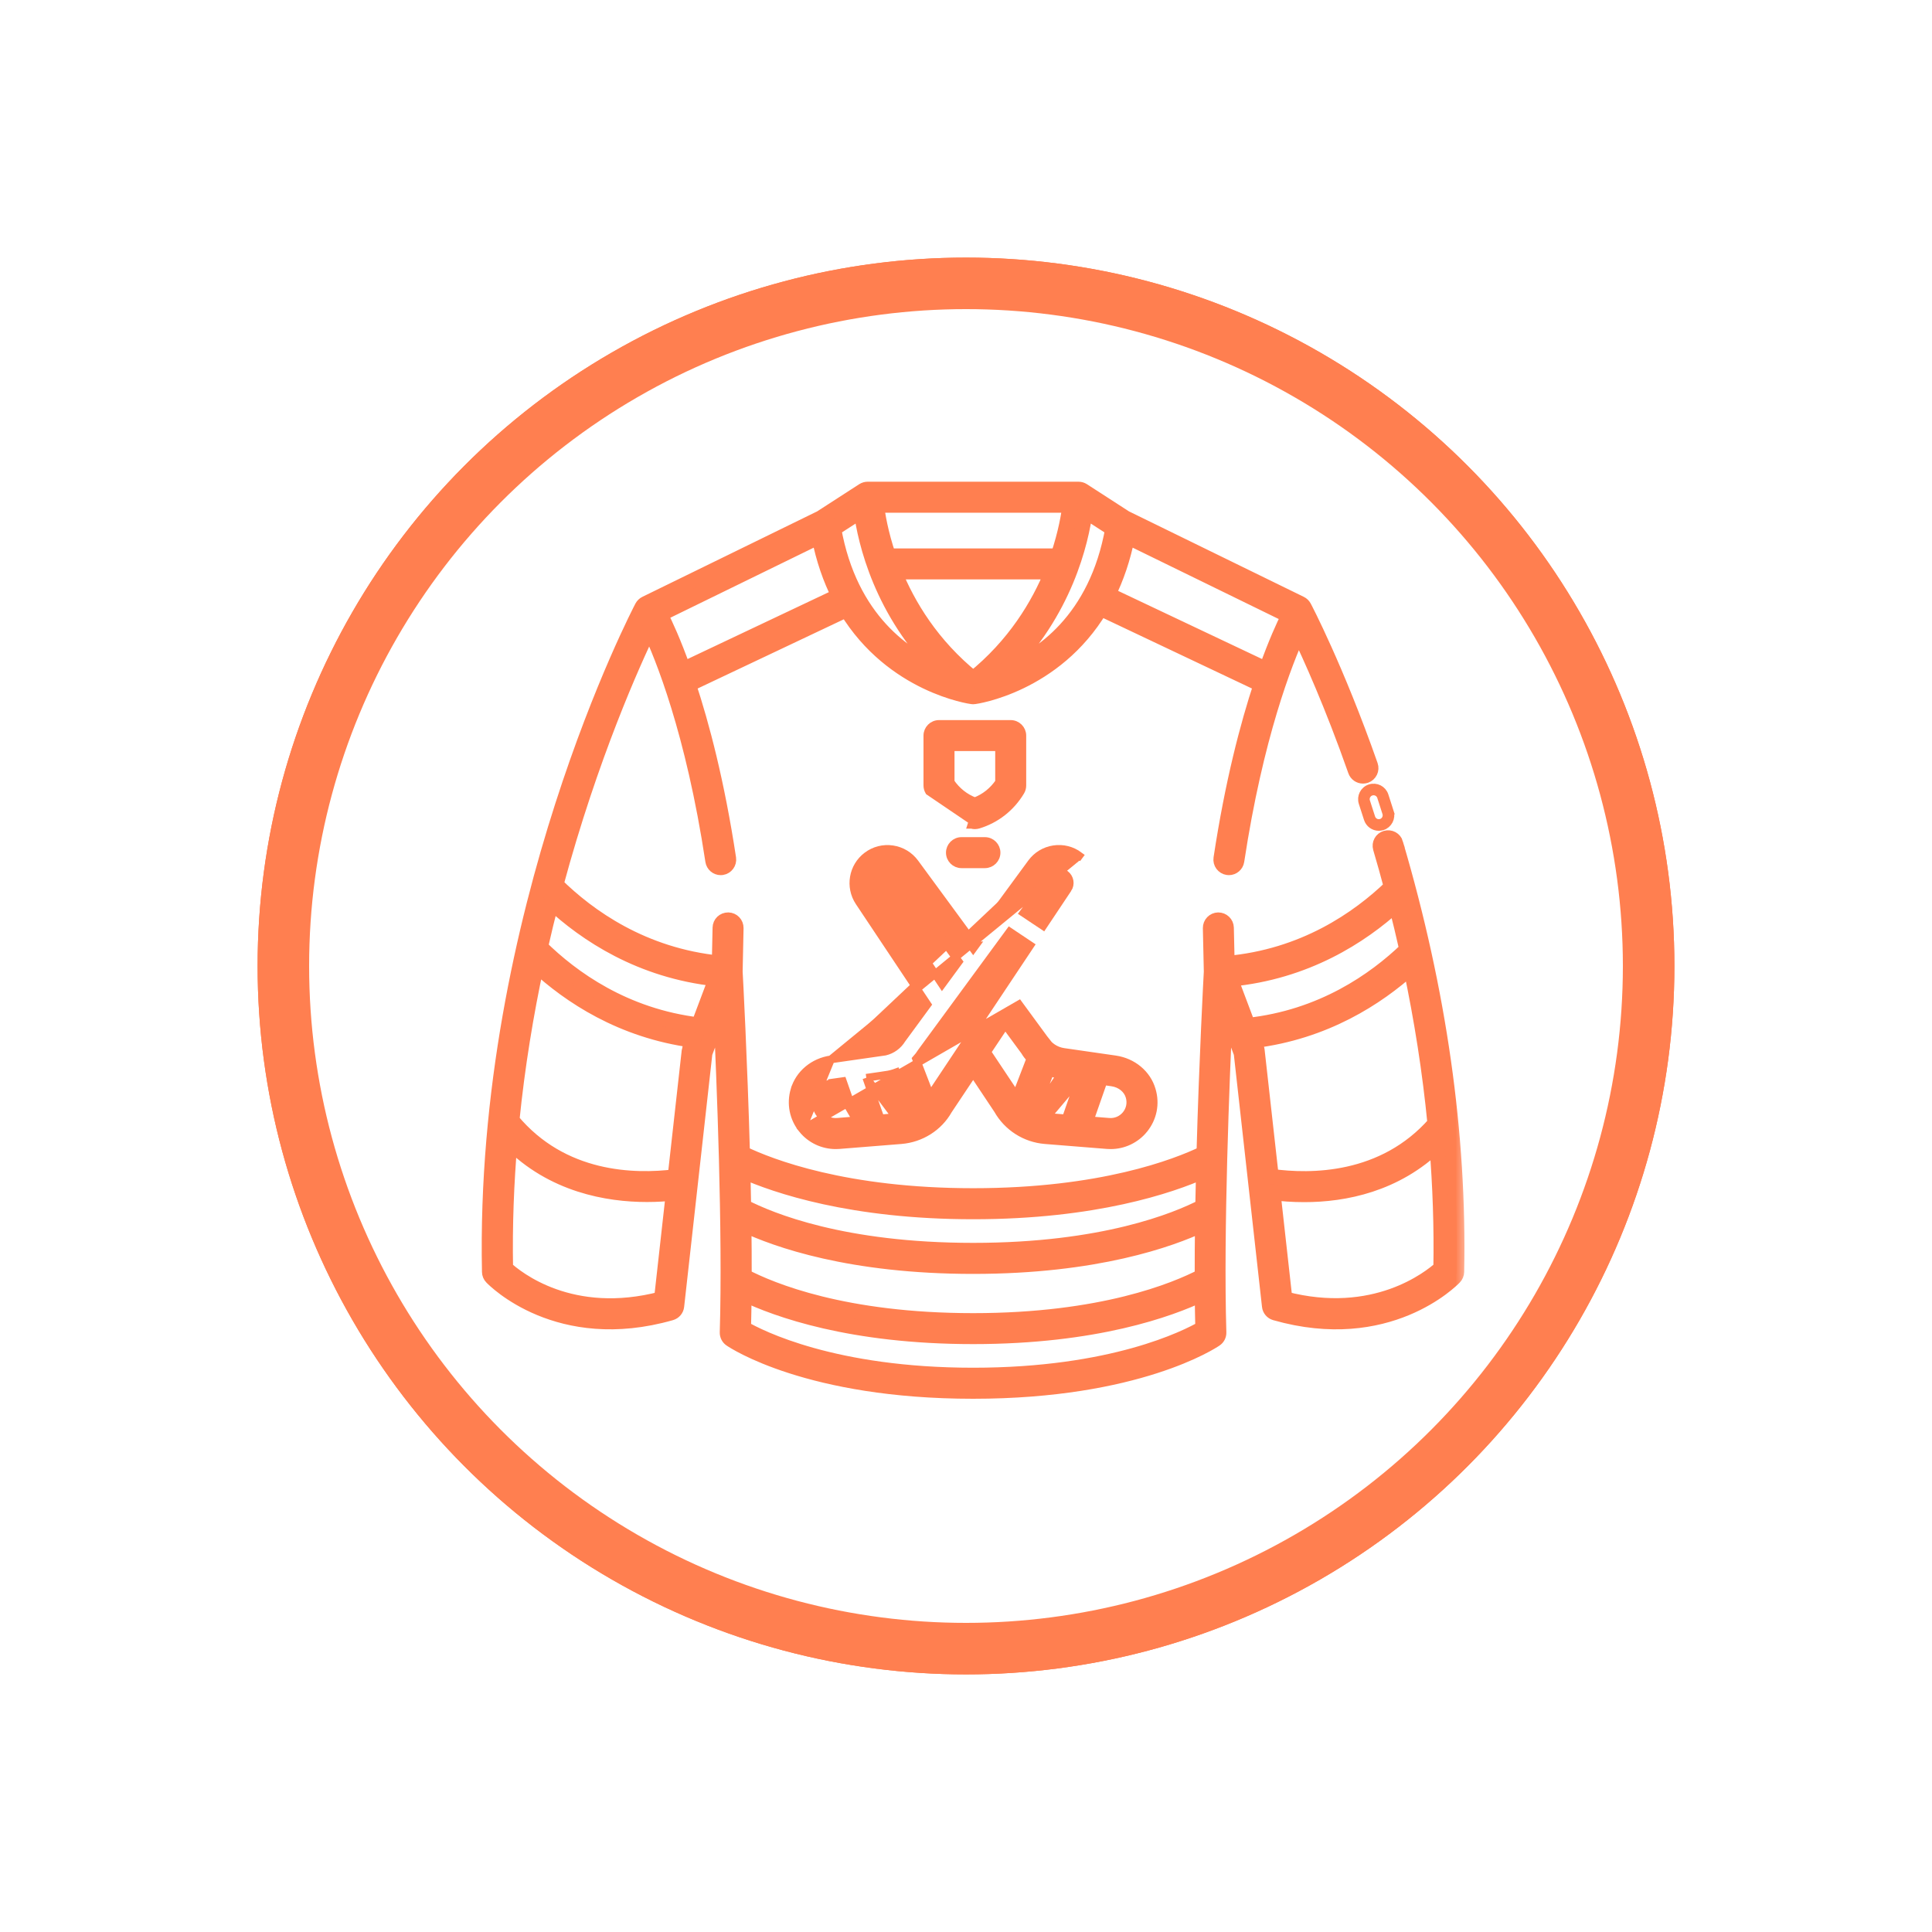
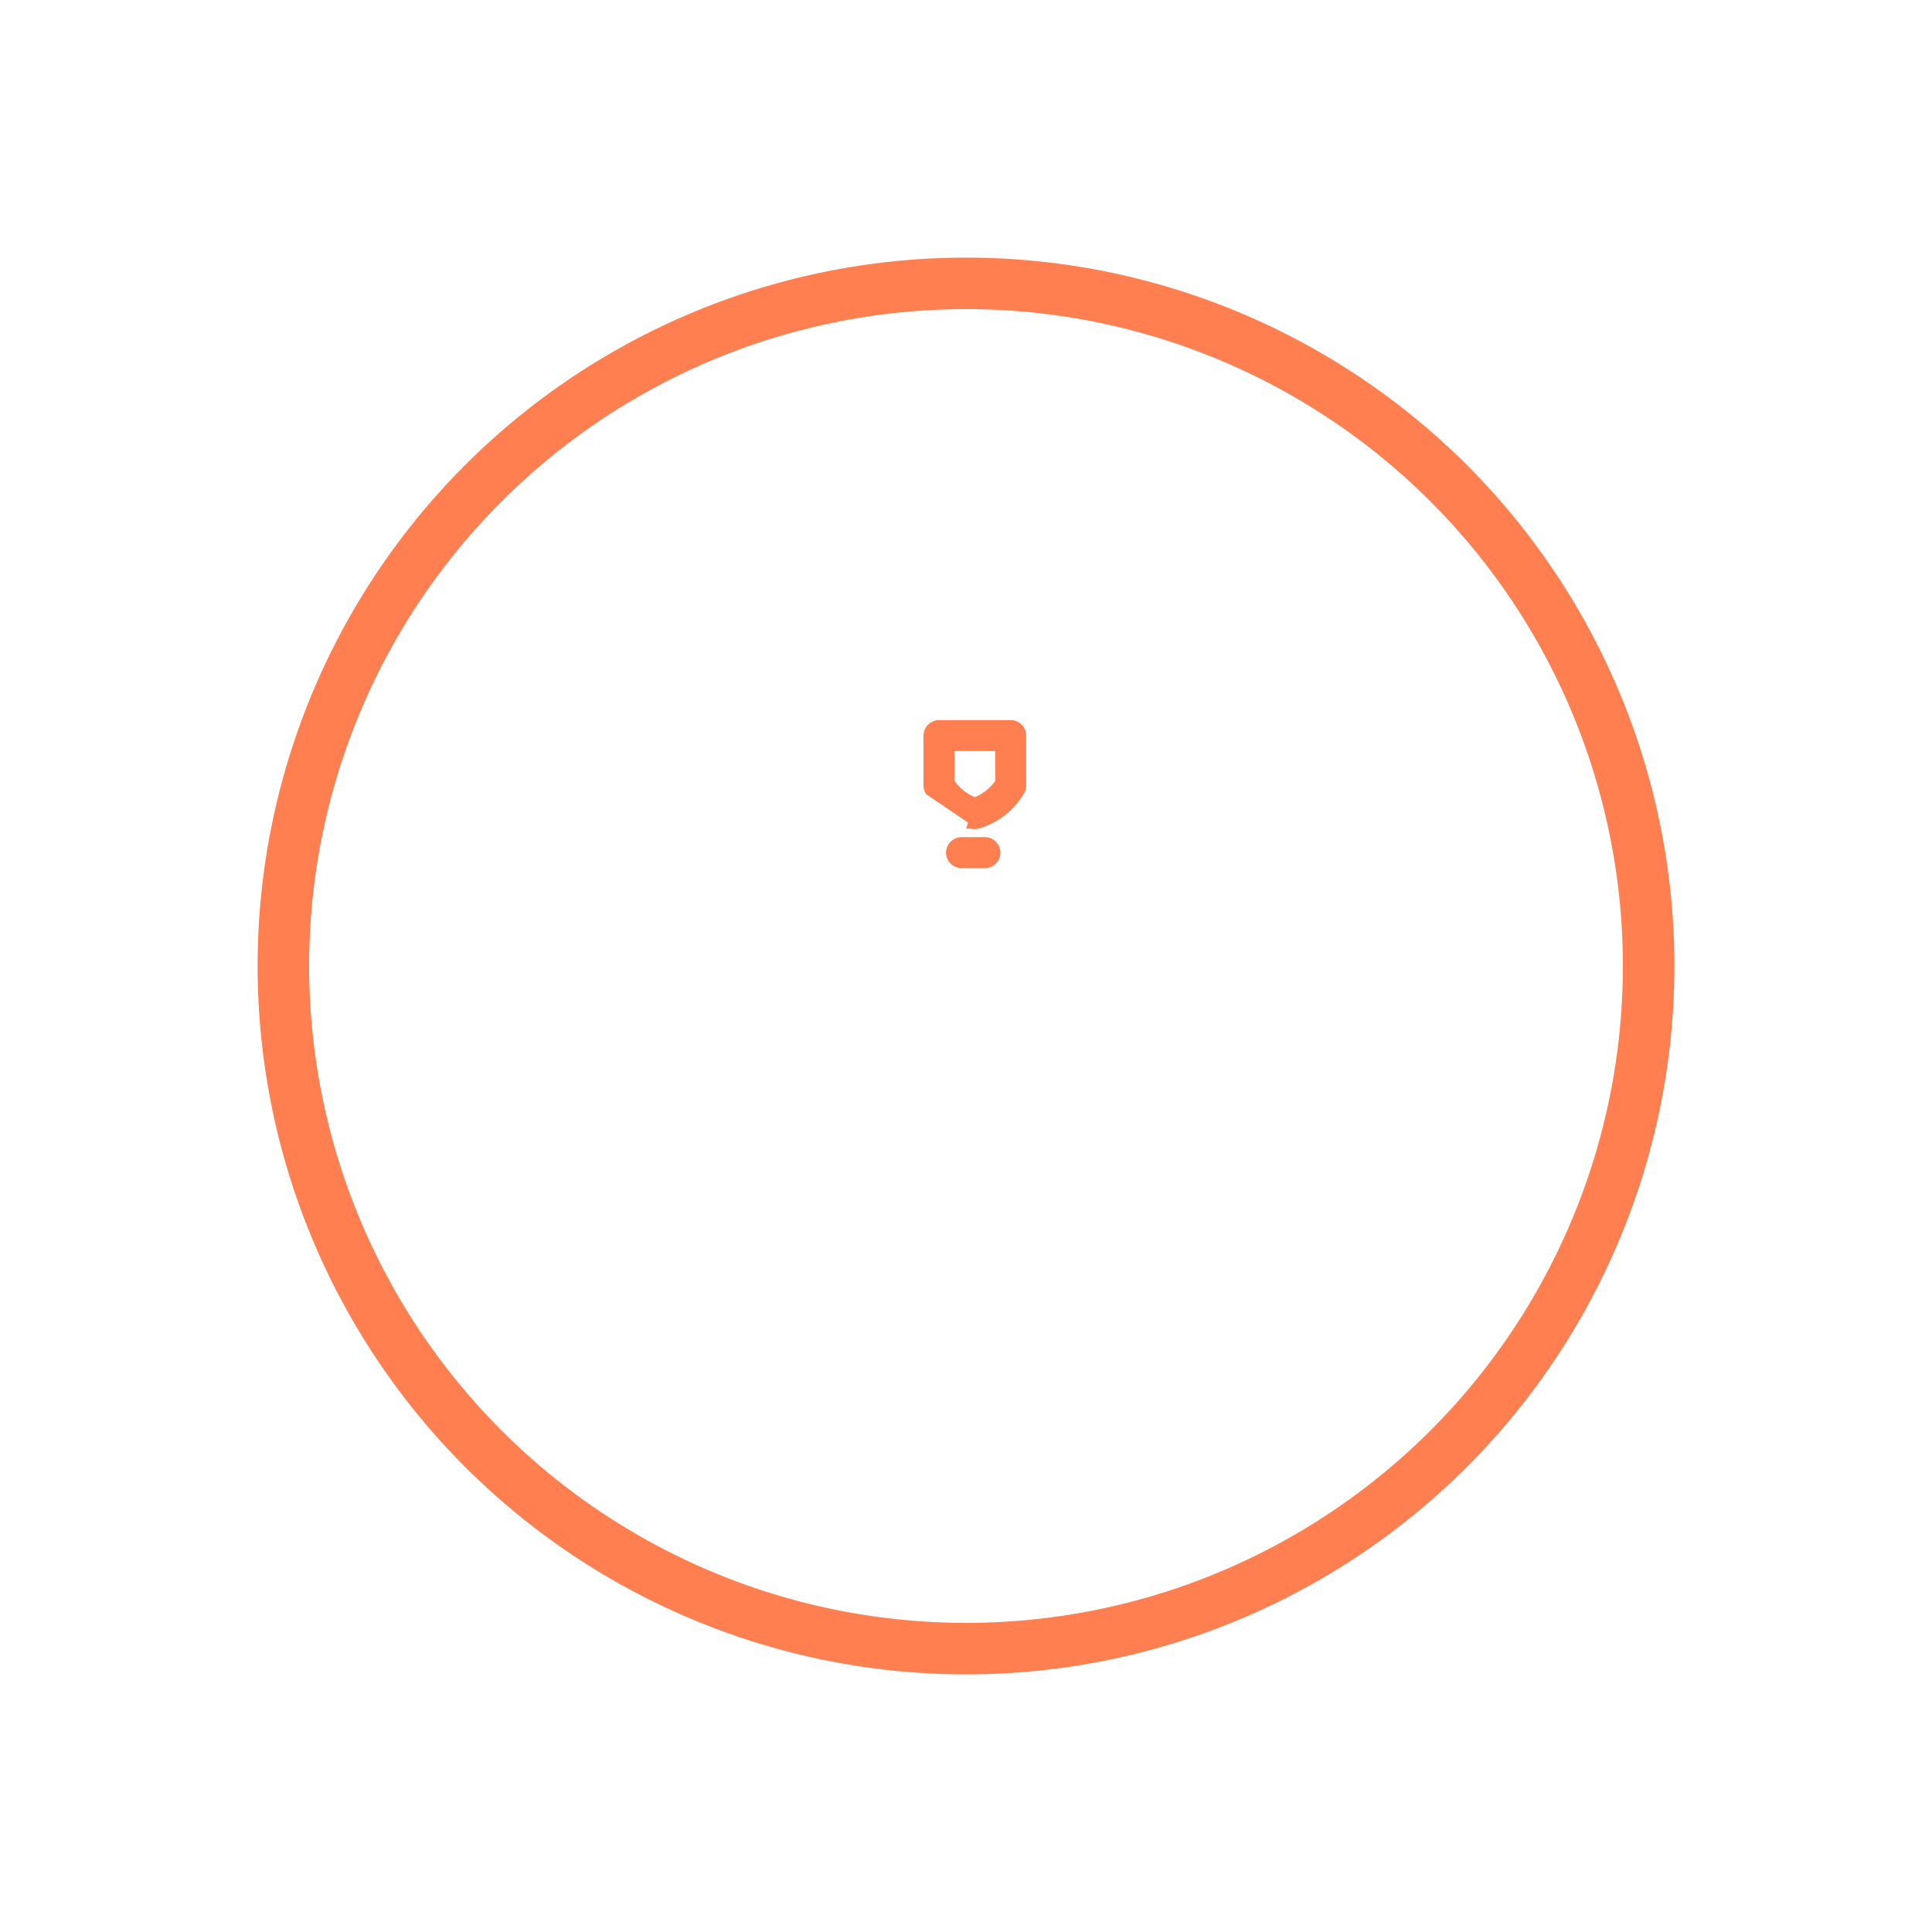
<svg xmlns="http://www.w3.org/2000/svg" width="75" height="75" viewBox="0 0 75 75" fill="none">
  <g filter="url(#filter0_f_677_7)">
-     <circle cx="37.5" cy="37.5" r="27.5" fill="#FF7F50" />
-   </g>
+     </g>
  <circle cx="37.5" cy="37.5" r="26.5" fill="white" stroke="#FF7F50" stroke-width="2" />
-   <path d="M53.811 31.559L53.954 31.513C53.91 31.375 53.866 31.238 53.822 31.102C53.799 31.029 53.775 30.957 53.752 30.884L53.752 30.884C53.675 30.646 53.419 30.518 53.183 30.595C52.945 30.672 52.817 30.927 52.894 31.163L52.894 31.163L52.894 31.164L52.896 31.171C52.962 31.372 53.029 31.577 53.094 31.785L53.094 31.785C53.155 31.977 53.333 32.101 53.525 32.101C53.57 32.101 53.615 32.094 53.658 32.081L53.658 32.081L53.66 32.081C53.897 32.006 54.031 31.751 53.954 31.513L53.811 31.559ZM53.811 31.559C53.862 31.717 53.774 31.888 53.615 31.937C53.585 31.946 53.555 31.951 53.525 31.951C53.397 31.951 53.278 31.868 53.237 31.74C53.171 31.531 53.104 31.326 53.039 31.125L53.036 31.117C52.985 30.959 53.071 30.788 53.229 30.737C53.388 30.686 53.558 30.772 53.609 30.93M53.811 31.559C53.767 31.421 53.723 31.284 53.68 31.149C53.656 31.076 53.633 31.003 53.609 30.93M53.609 30.93L53.609 30.93L53.609 30.93Z" fill="#FF7F50" stroke="#FF7F50" stroke-width="0.3" />
  <mask id="path-4-outside-1_677_7" maskUnits="userSpaceOnUse" x="18" y="18" width="39" height="37" fill="black">
    <rect fill="white" x="18" y="18" width="39" height="37" />
    <path d="M54.175 32.747C54.128 32.587 53.961 32.497 53.801 32.544C53.641 32.59 53.551 32.758 53.597 32.917C53.747 33.422 53.887 33.928 54.021 34.431C52.73 35.676 50.608 37.148 47.629 37.41L47.598 36.016C47.594 35.85 47.458 35.72 47.291 35.72C47.125 35.723 46.992 35.862 46.995 36.028L47.032 37.722C47.022 37.896 46.849 41.112 46.748 44.775C45.669 45.296 42.75 46.426 37.78 46.426C32.811 46.426 29.896 45.297 28.813 44.775C28.712 41.112 28.54 37.896 28.529 37.722L28.565 36.028C28.568 35.862 28.437 35.723 28.27 35.72C28.098 35.719 27.965 35.848 27.962 36.016L27.932 37.397C24.953 37.098 22.842 35.592 21.574 34.341C22.923 29.337 24.579 25.682 25.209 24.378C25.717 25.451 26.916 28.375 27.68 33.417C27.703 33.566 27.831 33.673 27.977 33.673C27.992 33.673 28.007 33.672 28.023 33.67C28.187 33.644 28.3 33.491 28.276 33.326C27.828 30.377 27.241 28.152 26.717 26.569L32.867 23.657C34.663 26.609 37.702 27.032 37.741 27.036C37.753 27.038 37.767 27.039 37.779 27.039C37.791 27.039 37.805 27.039 37.817 27.036C37.856 27.032 40.929 26.606 42.72 23.61L48.966 26.569C48.442 28.152 47.855 30.377 47.407 33.326C47.382 33.491 47.496 33.644 47.661 33.67C47.676 33.673 47.691 33.673 47.706 33.673C47.852 33.673 47.98 33.566 48.003 33.417C48.739 28.572 49.874 25.682 50.412 24.511C50.863 25.448 51.722 27.344 52.626 29.918C52.669 30.041 52.785 30.119 52.91 30.119C52.944 30.119 52.977 30.113 53.01 30.103C53.167 30.047 53.25 29.875 53.194 29.718C51.867 25.94 50.629 23.591 50.616 23.568C50.586 23.513 50.539 23.467 50.481 23.439L43.68 20.114L42.031 19.048C41.983 19.017 41.925 19 41.867 19H33.683C33.626 19 33.568 19.017 33.518 19.048L31.869 20.114L25.068 23.439C25.011 23.467 24.964 23.513 24.934 23.568C24.872 23.686 18.723 35.434 19.01 49.374C19.011 49.45 19.041 49.522 19.094 49.576C19.198 49.685 21.678 52.206 26.043 50.959C26.161 50.925 26.247 50.825 26.26 50.702L27.356 40.88L27.993 39.191C28.119 41.893 28.359 47.789 28.241 51.726C28.238 51.829 28.288 51.927 28.373 51.984C28.493 52.067 31.392 54 37.775 54C44.155 54 47.056 52.066 47.176 51.984C47.261 51.927 47.311 51.829 47.307 51.726C47.19 47.79 47.43 41.895 47.556 39.191L48.193 40.88L49.289 50.702C49.302 50.825 49.388 50.925 49.506 50.959C53.872 52.207 56.352 49.685 56.455 49.576C56.508 49.522 56.536 49.45 56.539 49.374C56.649 44.038 55.852 38.445 54.171 32.749L54.175 32.747ZM26.522 25.996C26.142 24.93 25.815 24.224 25.62 23.843L31.8 20.823C31.975 21.711 32.245 22.475 32.575 23.13L26.522 25.996ZM41.079 21.59H34.481C34.178 20.695 34.06 19.968 34.018 19.603H41.543C41.501 19.968 41.383 20.693 41.08 21.59H41.079ZM40.854 22.193C40.322 23.503 39.393 25.052 37.78 26.353C36.167 25.053 35.238 23.505 34.706 22.193H40.854ZM43.007 23.081C43.327 22.438 43.587 21.69 43.759 20.823L50.04 23.892C49.843 24.284 49.526 24.978 49.164 25.996L43.007 23.081ZM38.972 26.091C41.347 23.754 41.965 21.008 42.122 19.823L43.205 20.523C42.573 24.09 40.382 25.527 38.972 26.091ZM33.438 19.823C33.594 21.008 34.213 23.754 36.587 26.091C35.178 25.527 32.987 24.091 32.355 20.523L33.438 19.823ZM54.619 36.86C53.37 38.062 51.315 39.502 48.441 39.814L47.759 38.003C50.692 37.724 52.83 36.343 54.197 35.095C54.348 35.684 54.49 36.274 54.621 36.86L54.619 36.86ZM28.869 47.523C30.142 48.124 33.015 49.153 37.78 49.153C42.546 49.153 45.433 48.115 46.69 47.523C46.681 48.21 46.677 48.89 46.678 49.548C45.632 50.092 42.784 51.276 37.78 51.276C32.776 51.276 29.947 50.103 28.881 49.548C28.883 48.89 28.878 48.211 28.869 47.523ZM37.78 47.031C42.496 47.031 45.431 46.026 46.73 45.448C46.719 45.911 46.709 46.379 46.701 46.844C45.676 47.374 42.828 48.548 37.78 48.548C32.732 48.548 29.905 47.384 28.859 46.844C28.852 46.377 28.841 45.911 28.831 45.448C30.132 46.027 33.067 47.031 37.78 47.031H37.78ZM27.806 37.99L27.126 39.796C24.242 39.451 22.198 37.975 20.972 36.767C21.108 36.164 21.252 35.579 21.399 35.007C22.747 36.265 24.875 37.678 27.806 37.99ZM25.689 50.431C22.174 51.352 20.053 49.638 19.617 49.237C19.586 47.554 19.653 45.906 19.788 44.305C21.457 45.998 23.597 46.362 25.114 46.362C25.507 46.362 25.858 46.338 26.149 46.306L25.689 50.431ZM26.766 40.774L26.217 45.689C24.628 45.889 21.812 45.838 19.864 43.494C20.078 41.373 20.414 39.346 20.82 37.455C22.112 38.652 24.135 40.003 26.906 40.373L26.783 40.7C26.774 40.724 26.768 40.748 26.765 40.772L26.766 40.774ZM37.78 53.395C32.356 53.395 29.49 51.935 28.854 51.568C28.866 51.138 28.872 50.686 28.877 50.218C30.158 50.832 33.035 51.878 37.778 51.878C42.523 51.878 45.413 50.824 46.679 50.218C46.684 50.686 46.691 51.138 46.702 51.568C46.066 51.935 43.2 53.395 37.776 53.395H37.78ZM48.775 40.702L48.659 40.391C51.424 40.052 53.457 38.732 54.77 37.544C55.204 39.59 55.519 41.618 55.714 43.617C53.719 45.894 50.876 45.888 49.345 45.675H49.341L48.793 40.774C48.79 40.748 48.784 40.724 48.775 40.702ZM55.943 49.235C55.509 49.627 53.356 51.343 49.87 50.431L49.409 46.29C49.766 46.336 50.178 46.367 50.63 46.367C52.183 46.367 54.174 45.983 55.785 44.416C55.917 46.041 55.971 47.649 55.943 49.233L55.943 49.235Z" />
  </mask>
-   <path d="M54.175 32.747C54.128 32.587 53.961 32.497 53.801 32.544C53.641 32.59 53.551 32.758 53.597 32.917C53.747 33.422 53.887 33.928 54.021 34.431C52.73 35.676 50.608 37.148 47.629 37.41L47.598 36.016C47.594 35.85 47.458 35.72 47.291 35.72C47.125 35.723 46.992 35.862 46.995 36.028L47.032 37.722C47.022 37.896 46.849 41.112 46.748 44.775C45.669 45.296 42.75 46.426 37.78 46.426C32.811 46.426 29.896 45.297 28.813 44.775C28.712 41.112 28.54 37.896 28.529 37.722L28.565 36.028C28.568 35.862 28.437 35.723 28.27 35.72C28.098 35.719 27.965 35.848 27.962 36.016L27.932 37.397C24.953 37.098 22.842 35.592 21.574 34.341C22.923 29.337 24.579 25.682 25.209 24.378C25.717 25.451 26.916 28.375 27.68 33.417C27.703 33.566 27.831 33.673 27.977 33.673C27.992 33.673 28.007 33.672 28.023 33.67C28.187 33.644 28.3 33.491 28.276 33.326C27.828 30.377 27.241 28.152 26.717 26.569L32.867 23.657C34.663 26.609 37.702 27.032 37.741 27.036C37.753 27.038 37.767 27.039 37.779 27.039C37.791 27.039 37.805 27.039 37.817 27.036C37.856 27.032 40.929 26.606 42.72 23.61L48.966 26.569C48.442 28.152 47.855 30.377 47.407 33.326C47.382 33.491 47.496 33.644 47.661 33.67C47.676 33.673 47.691 33.673 47.706 33.673C47.852 33.673 47.98 33.566 48.003 33.417C48.739 28.572 49.874 25.682 50.412 24.511C50.863 25.448 51.722 27.344 52.626 29.918C52.669 30.041 52.785 30.119 52.91 30.119C52.944 30.119 52.977 30.113 53.01 30.103C53.167 30.047 53.25 29.875 53.194 29.718C51.867 25.94 50.629 23.591 50.616 23.568C50.586 23.513 50.539 23.467 50.481 23.439L43.68 20.114L42.031 19.048C41.983 19.017 41.925 19 41.867 19H33.683C33.626 19 33.568 19.017 33.518 19.048L31.869 20.114L25.068 23.439C25.011 23.467 24.964 23.513 24.934 23.568C24.872 23.686 18.723 35.434 19.01 49.374C19.011 49.45 19.041 49.522 19.094 49.576C19.198 49.685 21.678 52.206 26.043 50.959C26.161 50.925 26.247 50.825 26.26 50.702L27.356 40.88L27.993 39.191C28.119 41.893 28.359 47.789 28.241 51.726C28.238 51.829 28.288 51.927 28.373 51.984C28.493 52.067 31.392 54 37.775 54C44.155 54 47.056 52.066 47.176 51.984C47.261 51.927 47.311 51.829 47.307 51.726C47.19 47.79 47.43 41.895 47.556 39.191L48.193 40.88L49.289 50.702C49.302 50.825 49.388 50.925 49.506 50.959C53.872 52.207 56.352 49.685 56.455 49.576C56.508 49.522 56.536 49.45 56.539 49.374C56.649 44.038 55.852 38.445 54.171 32.749L54.175 32.747ZM26.522 25.996C26.142 24.93 25.815 24.224 25.62 23.843L31.8 20.823C31.975 21.711 32.245 22.475 32.575 23.13L26.522 25.996ZM41.079 21.59H34.481C34.178 20.695 34.06 19.968 34.018 19.603H41.543C41.501 19.968 41.383 20.693 41.08 21.59H41.079ZM40.854 22.193C40.322 23.503 39.393 25.052 37.78 26.353C36.167 25.053 35.238 23.505 34.706 22.193H40.854ZM43.007 23.081C43.327 22.438 43.587 21.69 43.759 20.823L50.04 23.892C49.843 24.284 49.526 24.978 49.164 25.996L43.007 23.081ZM38.972 26.091C41.347 23.754 41.965 21.008 42.122 19.823L43.205 20.523C42.573 24.09 40.382 25.527 38.972 26.091ZM33.438 19.823C33.594 21.008 34.213 23.754 36.587 26.091C35.178 25.527 32.987 24.091 32.355 20.523L33.438 19.823ZM54.619 36.86C53.37 38.062 51.315 39.502 48.441 39.814L47.759 38.003C50.692 37.724 52.83 36.343 54.197 35.095C54.348 35.684 54.49 36.274 54.621 36.86L54.619 36.86ZM28.869 47.523C30.142 48.124 33.015 49.153 37.78 49.153C42.546 49.153 45.433 48.115 46.69 47.523C46.681 48.21 46.677 48.89 46.678 49.548C45.632 50.092 42.784 51.276 37.78 51.276C32.776 51.276 29.947 50.103 28.881 49.548C28.883 48.89 28.878 48.211 28.869 47.523ZM37.78 47.031C42.496 47.031 45.431 46.026 46.73 45.448C46.719 45.911 46.709 46.379 46.701 46.844C45.676 47.374 42.828 48.548 37.78 48.548C32.732 48.548 29.905 47.384 28.859 46.844C28.852 46.377 28.841 45.911 28.831 45.448C30.132 46.027 33.067 47.031 37.78 47.031H37.78ZM27.806 37.99L27.126 39.796C24.242 39.451 22.198 37.975 20.972 36.767C21.108 36.164 21.252 35.579 21.399 35.007C22.747 36.265 24.875 37.678 27.806 37.99ZM25.689 50.431C22.174 51.352 20.053 49.638 19.617 49.237C19.586 47.554 19.653 45.906 19.788 44.305C21.457 45.998 23.597 46.362 25.114 46.362C25.507 46.362 25.858 46.338 26.149 46.306L25.689 50.431ZM26.766 40.774L26.217 45.689C24.628 45.889 21.812 45.838 19.864 43.494C20.078 41.373 20.414 39.346 20.82 37.455C22.112 38.652 24.135 40.003 26.906 40.373L26.783 40.7C26.774 40.724 26.768 40.748 26.765 40.772L26.766 40.774ZM37.78 53.395C32.356 53.395 29.49 51.935 28.854 51.568C28.866 51.138 28.872 50.686 28.877 50.218C30.158 50.832 33.035 51.878 37.778 51.878C42.523 51.878 45.413 50.824 46.679 50.218C46.684 50.686 46.691 51.138 46.702 51.568C46.066 51.935 43.2 53.395 37.776 53.395H37.78ZM48.775 40.702L48.659 40.391C51.424 40.052 53.457 38.732 54.77 37.544C55.204 39.59 55.519 41.618 55.714 43.617C53.719 45.894 50.876 45.888 49.345 45.675H49.341L48.793 40.774C48.79 40.748 48.784 40.724 48.775 40.702ZM55.943 49.235C55.509 49.627 53.356 51.343 49.87 50.431L49.409 46.29C49.766 46.336 50.178 46.367 50.63 46.367C52.183 46.367 54.174 45.983 55.785 44.416C55.917 46.041 55.971 47.649 55.943 49.233L55.943 49.235Z" fill="#FF7F50" />
-   <path d="M54.175 32.747C54.128 32.587 53.961 32.497 53.801 32.544C53.641 32.59 53.551 32.758 53.597 32.917C53.747 33.422 53.887 33.928 54.021 34.431C52.73 35.676 50.608 37.148 47.629 37.41L47.598 36.016C47.594 35.85 47.458 35.72 47.291 35.72C47.125 35.723 46.992 35.862 46.995 36.028L47.032 37.722C47.022 37.896 46.849 41.112 46.748 44.775C45.669 45.296 42.75 46.426 37.78 46.426C32.811 46.426 29.896 45.297 28.813 44.775C28.712 41.112 28.54 37.896 28.529 37.722L28.565 36.028C28.568 35.862 28.437 35.723 28.27 35.72C28.098 35.719 27.965 35.848 27.962 36.016L27.932 37.397C24.953 37.098 22.842 35.592 21.574 34.341C22.923 29.337 24.579 25.682 25.209 24.378C25.717 25.451 26.916 28.375 27.68 33.417C27.703 33.566 27.831 33.673 27.977 33.673C27.992 33.673 28.007 33.672 28.023 33.67C28.187 33.644 28.3 33.491 28.276 33.326C27.828 30.377 27.241 28.152 26.717 26.569L32.867 23.657C34.663 26.609 37.702 27.032 37.741 27.036C37.753 27.038 37.767 27.039 37.779 27.039C37.791 27.039 37.805 27.039 37.817 27.036C37.856 27.032 40.929 26.606 42.72 23.61L48.966 26.569C48.442 28.152 47.855 30.377 47.407 33.326C47.382 33.491 47.496 33.644 47.661 33.67C47.676 33.673 47.691 33.673 47.706 33.673C47.852 33.673 47.98 33.566 48.003 33.417C48.739 28.572 49.874 25.682 50.412 24.511C50.863 25.448 51.722 27.344 52.626 29.918C52.669 30.041 52.785 30.119 52.91 30.119C52.944 30.119 52.977 30.113 53.01 30.103C53.167 30.047 53.25 29.875 53.194 29.718C51.867 25.94 50.629 23.591 50.616 23.568C50.586 23.513 50.539 23.467 50.481 23.439L43.68 20.114L42.031 19.048C41.983 19.017 41.925 19 41.867 19H33.683C33.626 19 33.568 19.017 33.518 19.048L31.869 20.114L25.068 23.439C25.011 23.467 24.964 23.513 24.934 23.568C24.872 23.686 18.723 35.434 19.01 49.374C19.011 49.45 19.041 49.522 19.094 49.576C19.198 49.685 21.678 52.206 26.043 50.959C26.161 50.925 26.247 50.825 26.26 50.702L27.356 40.88L27.993 39.191C28.119 41.893 28.359 47.789 28.241 51.726C28.238 51.829 28.288 51.927 28.373 51.984C28.493 52.067 31.392 54 37.775 54C44.155 54 47.056 52.066 47.176 51.984C47.261 51.927 47.311 51.829 47.307 51.726C47.19 47.79 47.43 41.895 47.556 39.191L48.193 40.88L49.289 50.702C49.302 50.825 49.388 50.925 49.506 50.959C53.872 52.207 56.352 49.685 56.455 49.576C56.508 49.522 56.536 49.45 56.539 49.374C56.649 44.038 55.852 38.445 54.171 32.749L54.175 32.747ZM26.522 25.996C26.142 24.93 25.815 24.224 25.62 23.843L31.8 20.823C31.975 21.711 32.245 22.475 32.575 23.13L26.522 25.996ZM41.079 21.59H34.481C34.178 20.695 34.06 19.968 34.018 19.603H41.543C41.501 19.968 41.383 20.693 41.08 21.59H41.079ZM40.854 22.193C40.322 23.503 39.393 25.052 37.78 26.353C36.167 25.053 35.238 23.505 34.706 22.193H40.854ZM43.007 23.081C43.327 22.438 43.587 21.69 43.759 20.823L50.04 23.892C49.843 24.284 49.526 24.978 49.164 25.996L43.007 23.081ZM38.972 26.091C41.347 23.754 41.965 21.008 42.122 19.823L43.205 20.523C42.573 24.09 40.382 25.527 38.972 26.091ZM33.438 19.823C33.594 21.008 34.213 23.754 36.587 26.091C35.178 25.527 32.987 24.091 32.355 20.523L33.438 19.823ZM54.619 36.86C53.37 38.062 51.315 39.502 48.441 39.814L47.759 38.003C50.692 37.724 52.83 36.343 54.197 35.095C54.348 35.684 54.49 36.274 54.621 36.86L54.619 36.86ZM28.869 47.523C30.142 48.124 33.015 49.153 37.78 49.153C42.546 49.153 45.433 48.115 46.69 47.523C46.681 48.21 46.677 48.89 46.678 49.548C45.632 50.092 42.784 51.276 37.78 51.276C32.776 51.276 29.947 50.103 28.881 49.548C28.883 48.89 28.878 48.211 28.869 47.523ZM37.78 47.031C42.496 47.031 45.431 46.026 46.73 45.448C46.719 45.911 46.709 46.379 46.701 46.844C45.676 47.374 42.828 48.548 37.78 48.548C32.732 48.548 29.905 47.384 28.859 46.844C28.852 46.377 28.841 45.911 28.831 45.448C30.132 46.027 33.067 47.031 37.78 47.031H37.78ZM27.806 37.99L27.126 39.796C24.242 39.451 22.198 37.975 20.972 36.767C21.108 36.164 21.252 35.579 21.399 35.007C22.747 36.265 24.875 37.678 27.806 37.99ZM25.689 50.431C22.174 51.352 20.053 49.638 19.617 49.237C19.586 47.554 19.653 45.906 19.788 44.305C21.457 45.998 23.597 46.362 25.114 46.362C25.507 46.362 25.858 46.338 26.149 46.306L25.689 50.431ZM26.766 40.774L26.217 45.689C24.628 45.889 21.812 45.838 19.864 43.494C20.078 41.373 20.414 39.346 20.82 37.455C22.112 38.652 24.135 40.003 26.906 40.373L26.783 40.7C26.774 40.724 26.768 40.748 26.765 40.772L26.766 40.774ZM37.78 53.395C32.356 53.395 29.49 51.935 28.854 51.568C28.866 51.138 28.872 50.686 28.877 50.218C30.158 50.832 33.035 51.878 37.778 51.878C42.523 51.878 45.413 50.824 46.679 50.218C46.684 50.686 46.691 51.138 46.702 51.568C46.066 51.935 43.2 53.395 37.776 53.395H37.78ZM48.775 40.702L48.659 40.391C51.424 40.052 53.457 38.732 54.77 37.544C55.204 39.59 55.519 41.618 55.714 43.617C53.719 45.894 50.876 45.888 49.345 45.675H49.341L48.793 40.774C48.79 40.748 48.784 40.724 48.775 40.702ZM55.943 49.235C55.509 49.627 53.356 51.343 49.87 50.431L49.409 46.29C49.766 46.336 50.178 46.367 50.63 46.367C52.183 46.367 54.174 45.983 55.785 44.416C55.917 46.041 55.971 47.649 55.943 49.233L55.943 49.235Z" stroke="#FF7F50" stroke-width="0.6" mask="url(#path-4-outside-1_677_7)" />
  <path d="M36.063 30.724L36.063 30.724L37.758 31.874L37.712 32.017C37.713 32.017 37.713 32.017 37.714 32.017C37.76 32.032 37.805 32.036 37.844 32.036C37.888 32.036 37.93 32.029 37.968 32.019L37.968 32.019L37.972 32.018C38.662 31.812 39.248 31.353 39.623 30.726C39.667 30.653 39.687 30.573 39.687 30.493V28.555C39.687 28.307 39.484 28.104 39.235 28.104H36.452C36.203 28.104 36 28.307 36 28.555V30.493C36 30.574 36.023 30.654 36.063 30.724ZM36.904 30.362V29.007H38.784V30.362C38.55 30.706 38.223 30.966 37.843 31.108C37.464 30.966 37.137 30.707 36.904 30.362Z" fill="#FF7F50" stroke="#FF7F50" stroke-width="0.3" />
-   <path d="M32.258 41.125L34.262 40.837L34.359 40.823C34.63 40.758 34.862 40.59 35.01 40.35L35.016 40.34L35.017 40.34L36.003 38.996L33.35 35.015L33.35 35.015C32.961 34.429 33.096 33.642 33.657 33.221C33.941 33.007 34.294 32.917 34.647 32.97L34.647 32.97C34.999 33.023 35.309 33.21 35.52 33.497C35.52 33.497 35.52 33.497 35.52 33.497L37.779 36.574L40.038 33.495L40.038 33.495C40.248 33.208 40.56 33.021 40.911 32.968M32.258 41.125L41.899 33.218L41.809 33.338L41.899 33.218C41.614 33.004 41.261 32.916 40.911 32.968M32.258 41.125C32.258 41.125 32.258 41.125 32.258 41.125C31.583 41.221 31.025 41.683 30.842 42.311L30.841 42.311C30.685 42.849 30.795 43.408 31.146 43.84M32.258 41.125L31.146 43.84M40.911 32.968L40.933 33.117L40.911 32.968C40.911 32.968 40.911 32.968 40.911 32.968ZM31.146 43.84C31.465 44.233 31.942 44.457 32.442 44.457C32.486 44.457 32.531 44.455 32.575 44.452L32.576 44.452L34.984 44.259L34.984 44.259C35.754 44.196 36.443 43.759 36.813 43.102L37.778 41.655L38.729 43.083C39.11 43.757 39.798 44.196 40.57 44.259L40.57 44.259L42.98 44.452L42.981 44.452C43.026 44.455 43.071 44.457 43.117 44.457C43.616 44.457 44.091 44.231 44.41 43.841L44.41 43.84C44.761 43.408 44.873 42.849 44.714 42.314C44.533 41.685 43.974 41.224 43.298 41.126L43.298 41.126L41.296 40.837L41.295 40.837C40.983 40.792 40.712 40.615 40.535 40.325L40.536 40.325L40.528 40.315L39.556 38.988L31.146 43.84ZM33.249 43.49L32.718 41.97L32.386 42.017L33.249 43.49ZM33.249 43.49L32.504 43.55L32.504 43.55C32.248 43.571 32.012 43.468 31.848 43.268C31.687 43.07 31.635 42.814 31.708 42.562C31.789 42.286 32.05 42.066 32.386 42.017L33.249 43.49ZM34.775 43.365L34.914 43.355C35.088 43.342 35.256 43.295 35.41 43.221L34.795 41.625C34.666 41.673 34.531 41.709 34.39 41.729L34.775 43.365ZM34.775 43.365V43.368L34.181 43.415L33.63 41.839M34.775 43.365L33.63 41.839M33.63 41.839L34.39 41.729L33.63 41.839ZM41.927 41.839L41.377 43.415L40.645 43.357C40.645 43.357 40.645 43.357 40.645 43.357M41.927 41.839L40.645 43.357M41.927 41.839L41.17 41.729L41.927 41.839ZM40.645 43.357C40.471 43.342 40.304 43.295 40.15 43.22M40.645 43.357L40.15 43.22M40.15 43.22L40.764 41.626C40.893 41.674 41.029 41.709 41.17 41.729L40.15 43.22ZM37.872 36.7L37.779 36.827L37.686 36.7L37.872 36.7ZM43.847 42.566L43.847 42.566C43.921 42.816 43.87 43.071 43.709 43.27C43.548 43.467 43.305 43.571 43.052 43.55L43.051 43.55L42.306 43.49L42.837 41.972L43.169 42.02L43.169 42.02C43.506 42.069 43.766 42.288 43.847 42.566ZM39.023 39.786L39.777 40.811L39.778 40.813C39.841 40.92 39.915 41.016 39.995 41.104L39.447 42.528L38.321 40.839L39.023 39.786ZM40.765 34.026L40.765 34.025C40.832 33.934 40.93 33.874 41.043 33.858L41.044 33.857C41.063 33.854 41.083 33.853 41.105 33.853C41.195 33.853 41.282 33.882 41.358 33.938C41.537 34.073 41.58 34.323 41.456 34.508L41.455 34.508L40.495 35.948L39.728 35.437L40.765 34.026ZM34.538 33.711L34.515 33.859C34.627 33.876 34.725 33.934 34.791 34.026L34.791 34.026L34.792 34.027L35.828 35.438L35.062 35.95L34.103 34.511C34.103 34.511 34.103 34.511 34.103 34.511C33.979 34.323 34.023 34.074 34.2 33.941L34.238 33.913L34.538 33.711ZM36.571 38.215L35.562 36.7L36.363 36.166L37.219 37.332L36.571 38.215ZM37.398 40.597L36.112 42.529L35.563 41.107C35.637 41.026 35.704 40.938 35.763 40.843L39.195 36.166L39.995 36.7L37.406 40.586L37.4 40.593L37.399 40.596C37.399 40.596 37.398 40.597 37.398 40.597Z" fill="#FF7F50" stroke="#FF7F50" stroke-width="0.3" />
  <path d="M37.325 32.648C37.076 32.648 36.873 32.851 36.873 33.1C36.873 33.349 37.076 33.551 37.325 33.551H38.234C38.483 33.551 38.686 33.349 38.686 33.1C38.686 32.851 38.483 32.648 38.234 32.648H37.325Z" fill="#FF7F50" stroke="#FF7F50" stroke-width="0.3" />
  <defs>
    <filter id="filter0_f_677_7" x="0" y="0" width="75" height="75" filterUnits="userSpaceOnUse" color-interpolation-filters="sRGB">
      <feFlood flood-opacity="0" result="BackgroundImageFix" />
      <feBlend mode="normal" in="SourceGraphic" in2="BackgroundImageFix" result="shape" />
      <feGaussianBlur stdDeviation="5" result="effect1_foregroundBlur_677_7" />
    </filter>
  </defs>
</svg>